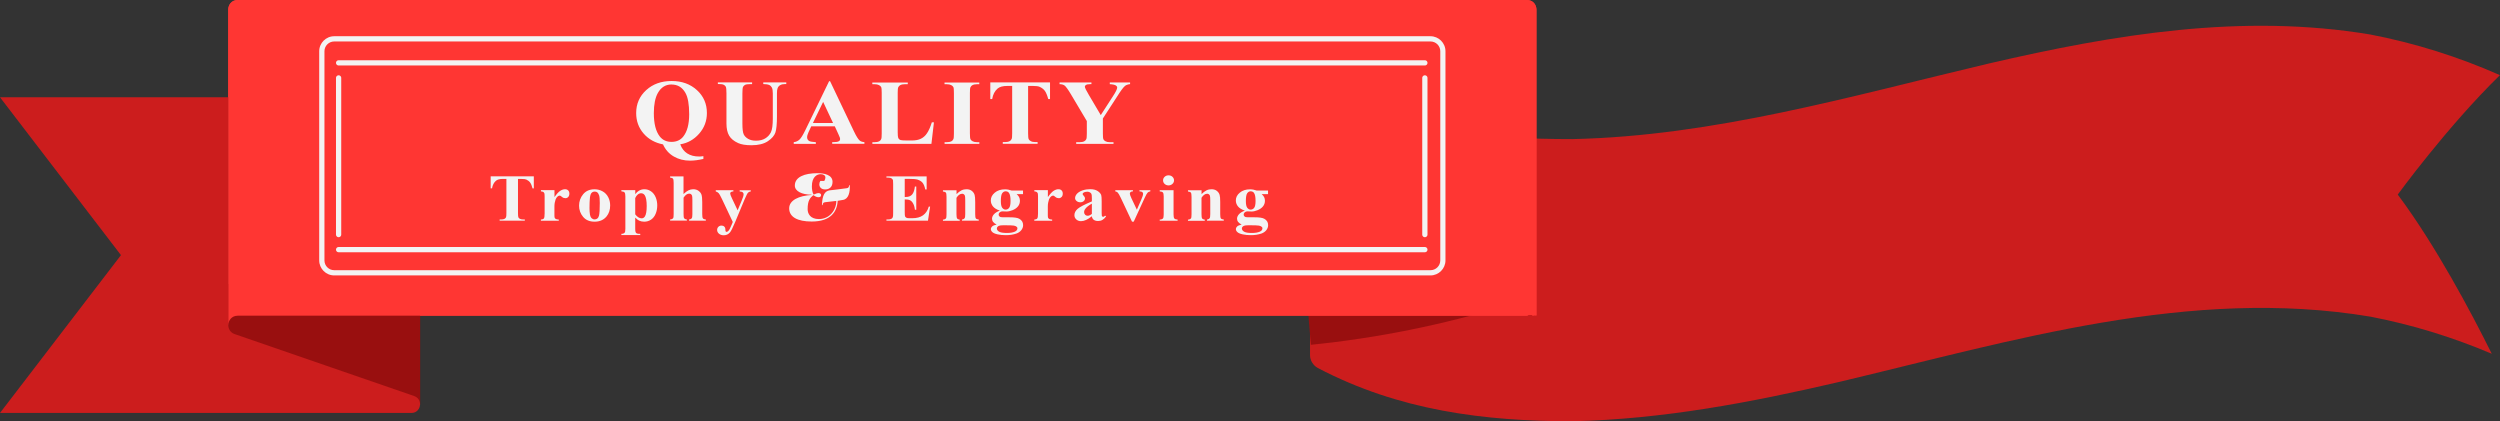
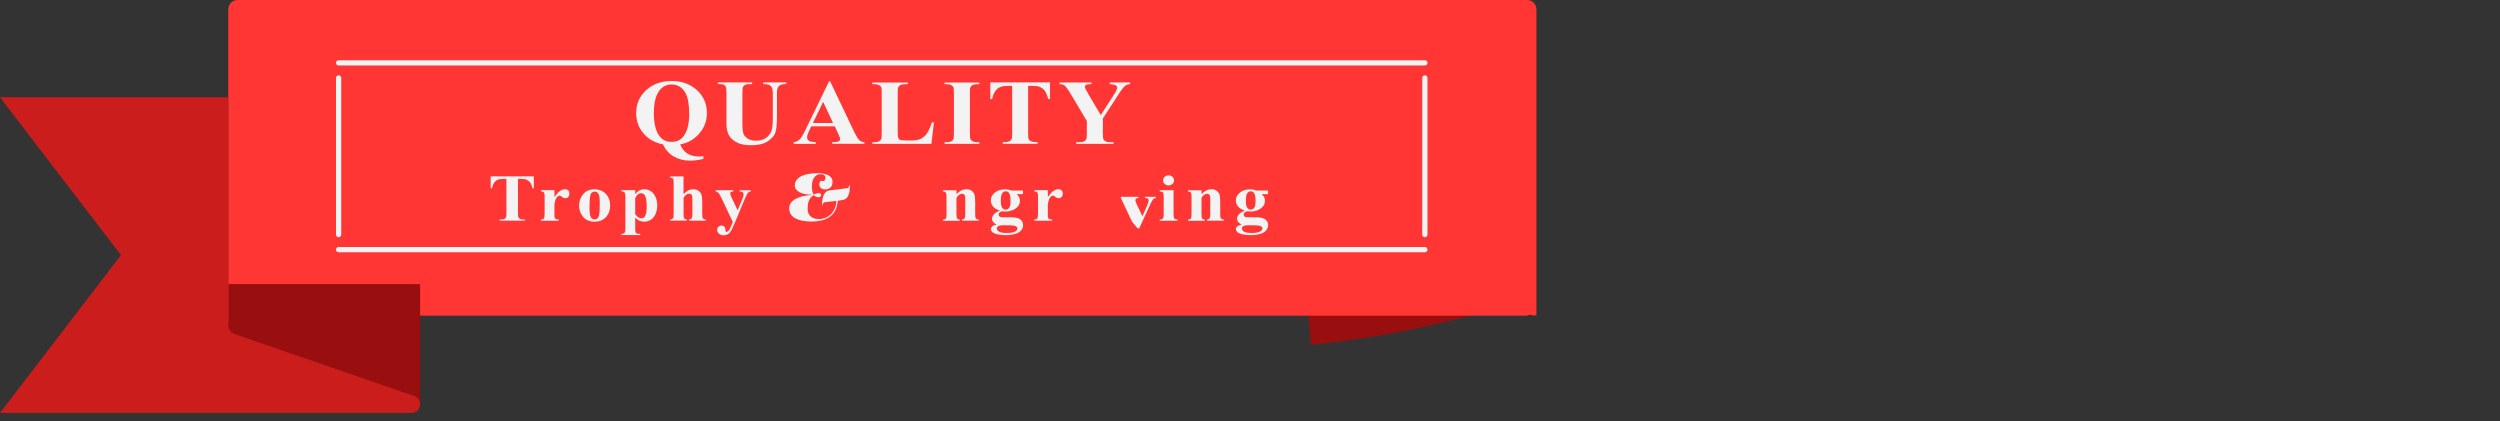
<svg xmlns="http://www.w3.org/2000/svg" id="Layer_2" data-name="Layer 2" viewBox="0 0 476.8 80.34">
  <rect x="0" y="0" width="476.8" height="80.34" fill="#333333" stroke="none" />
  <defs>
    <style>
      .cls-1 {
        fill: #f3f3f3;
      }

      .cls-1, .cls-2, .cls-3, .cls-4 {
        stroke-width: 0px;
      }

      .cls-2 {
        fill: #cc1d1d;
      }

      .cls-3 {
        fill: #ff3633;
      }

      .cls-5 {
        fill: none;
        stroke: #f3f3f3;
        stroke-linecap: round;
        stroke-linejoin: bevel;
      }

      .cls-4 {
        fill: #990f0f;
      }
    </style>
  </defs>
  <g id="Layer_1-2" data-name="Layer 1">
    <g>
      <g>
-         <path class="cls-2" d="m457.3,37.11c7.24,9.71,14,22.45,17.93,30.36-7.53-3.19-15.17-5.54-23.15-7.08-34.35-5.73-67.98,4.54-101.3,12.45-16.8,3.91-33.67,7.13-50.88,7.5h0c-16.85,0-33.08-2.03-48.57-10.16-.93-.49-1.48-1.54-1.48-2.36,0-17.94,0-35.83,0-53.77,0,.82.54,1.81,1.47,2.32,15.69,8.58,31.72,10.17,48.57,10.16h0c27.04-.58,53.2-8.22,79.47-14.43,24.01-5.56,48.22-9.6,72.71-5.52,8.53,1.65,16.69,4.21,24.72,7.75-10.07,9.83-19.5,22.79-19.5,22.79Z" />
        <path class="cls-4" d="m248.34,45.82c.56,6.65,1.11,13.29,1.67,19.94,12.59-1.27,25.08-3.77,37.26-7.51-1.65-6.43-3.51-16.03-5.16-22.46-11.18,3.32-22.25,8.78-33.78,10.03Z" />
      </g>
      <g>
        <path class="cls-4" d="m43.54,54.18v22.97h36.58v-22.97h-36.58Z" />
        <path class="cls-3" d="m291.23,0H45.34c-1.16,0-1.81.92-1.81,1.84v60.21c0-.92.65-1.84,1.81-1.84h245.89s0,0,0,0c.16-.11.35-.17.59-.17.22,0,.4.06.56.15.11-.04.22-.06.36-.06.11,0,.2.02.29.04V1.84c0-.92-.65-1.84-1.81-1.84Z" />
        <path class="cls-4" d="m43.54,54.18v22.97h36.58v-22.97h-36.58Z" />
-         <path class="cls-3" d="m291.23,0H45.34c-1.16,0-1.81.92-1.81,1.84v60.21c0-.92.65-1.84,1.81-1.84h245.89s0,0,0,0c.16-.11.35-.17.59-.17.22,0,.4.06.56.15.11-.04.22-.06.36-.06.11,0,.2.02.29.04V1.84c0-.92-.65-1.84-1.81-1.84Z" />
        <path class="cls-2" d="m79.01,75.54l-34.25-11.82c-.86-.3-1.22-1.01-1.22-1.75V18.55H0l23.07,30.11L0,78.76h78.46c1.03,0,1.62-.79,1.65-1.61.02-.66-.32-1.33-1.11-1.61Z" />
      </g>
      <g>
-         <path class="cls-1" d="m272.83,7.91c1.02,0,1.86.83,1.86,1.86v39.9c0,1.02-.83,1.86-1.86,1.86H63.74c-1.02,0-1.86-.83-1.86-1.86V9.77c0-1.02.83-1.86,1.86-1.86h209.08m0-1H63.74c-1.57,0-2.86,1.29-2.86,2.86v39.9c0,1.57,1.29,2.86,2.86,2.86h209.08c1.57,0,2.86-1.29,2.86-2.86V9.77c0-1.57-1.29-2.86-2.86-2.86h0Z" />
        <line class="cls-5" x1="64.58" y1="14.86" x2="64.58" y2="44.74" />
        <line class="cls-5" x1="271.75" y1="11.99" x2="64.58" y2="11.99" />
        <line class="cls-5" x1="271.75" y1="47.61" x2="64.58" y2="47.61" />
        <g>
          <path class="cls-1" d="m129.74,27.54c.29.77.73,1.34,1.34,1.73s1.36.58,2.27.58c.25,0,.51-.02.8-.07v.53c-.94.22-1.78.33-2.53.33-1.16,0-2.2-.26-3.11-.79-.91-.52-1.6-1.29-2.06-2.31-1.53-.3-2.77-.99-3.71-2.08-.94-1.09-1.41-2.39-1.41-3.9,0-1.75.64-3.21,1.91-4.37,1.27-1.16,2.89-1.74,4.85-1.74s3.56.58,4.83,1.74c1.27,1.16,1.9,2.62,1.9,4.36,0,1.52-.5,2.84-1.49,3.96-.99,1.12-2.19,1.79-3.58,2.01Zm-1.67-11.43c-1.12,0-1.99.54-2.6,1.62-.51.9-.77,2.19-.77,3.86,0,2,.38,3.49,1.15,4.46.54.67,1.28,1.01,2.22,1.01s1.69-.33,2.22-.99c.77-.95,1.15-2.38,1.15-4.28s-.24-3.24-.72-4.08c-.6-1.06-1.48-1.59-2.65-1.59Z" />
          <path class="cls-1" d="m136.89,15.72h6.55v.32h-.33c-.49,0-.83.05-1.01.14-.18.1-.31.23-.39.39s-.12.58-.12,1.25v5.74c0,1.05.09,1.74.26,2.08s.45.62.85.85.89.34,1.49.34c.69,0,1.27-.14,1.75-.43s.84-.68,1.09-1.18c.24-.5.36-1.37.36-2.62v-4.78c0-.52-.06-.9-.18-1.12-.12-.22-.27-.38-.45-.47-.28-.13-.68-.2-1.19-.2v-.32h4.39v.32h-.26c-.36,0-.65.07-.89.2-.24.13-.41.33-.51.6-.08.18-.12.52-.12.99v4.45c0,1.38-.1,2.37-.29,2.98-.2.61-.68,1.17-1.44,1.68-.76.51-1.8.77-3.12.77-1.1,0-1.95-.14-2.54-.41-.82-.37-1.39-.84-1.73-1.42-.34-.58-.51-1.35-.51-2.32v-5.74c0-.67-.04-1.09-.12-1.26-.08-.16-.22-.3-.42-.39-.2-.1-.57-.14-1.1-.14v-.32Z" />
          <path class="cls-1" d="m159.2,24.1h-4.48l-.53,1.14c-.17.38-.26.69-.26.94,0,.33.14.57.43.73.17.09.58.16,1.24.21v.32h-4.22v-.32c.46-.06.83-.24,1.12-.52s.65-.87,1.09-1.77l4.54-9.35h.18l4.57,9.6c.44.91.79,1.48,1.08,1.72.21.18.51.28.9.31v.32h-6.14v-.32h.25c.49,0,.84-.06,1.04-.19.14-.09.21-.22.21-.4,0-.1-.02-.21-.06-.32-.01-.05-.11-.27-.28-.65l-.67-1.46Zm-.32-.64l-1.89-4.03-1.95,4.03h3.84Z" />
          <path class="cls-1" d="m178.12,23.33l-.48,4.11h-11.26v-.32h.42c.37,0,.66-.06.89-.18.16-.08.29-.22.37-.41.07-.14.1-.5.1-1.09v-7.7c0-.6-.03-.97-.1-1.12-.07-.15-.21-.28-.42-.39-.21-.11-.49-.17-.85-.17h-.42v-.32h6.76v.32h-.55c-.37,0-.66.06-.89.18-.16.08-.29.22-.38.41-.07.14-.1.5-.1,1.09v7.46c0,.6.04.98.11,1.14.08.16.22.29.44.37.16.05.53.08,1.13.08h1.06c.67,0,1.23-.11,1.68-.33.45-.22.84-.56,1.16-1.04.33-.47.64-1.17.93-2.09h.38Z" />
          <path class="cls-1" d="m186.78,27.12v.32h-6.63v-.32h.42c.37,0,.66-.06.89-.18.16-.08.29-.22.37-.41.07-.14.1-.5.1-1.09v-7.7c0-.6-.03-.97-.1-1.12s-.21-.28-.42-.39-.49-.17-.85-.17h-.42v-.32h6.63v.32h-.42c-.37,0-.66.06-.89.18-.16.08-.29.22-.38.41-.07.14-.1.5-.1,1.09v7.7c0,.6.04.97.11,1.12.07.15.21.28.42.39s.49.17.85.17h.42Z" />
          <path class="cls-1" d="m200.26,15.72v3.17h-.34c-.2-.73-.42-1.26-.66-1.58-.24-.32-.58-.57-1-.76-.24-.1-.65-.16-1.24-.16h-.94v9.03c0,.6.04.97.11,1.12.07.15.21.28.42.39.21.11.49.17.86.17h.42v.32h-6.64v-.32h.42c.37,0,.66-.06.89-.18.16-.08.29-.22.38-.41.07-.14.1-.5.1-1.09v-9.03h-.92c-.85,0-1.48.17-1.86.5-.54.47-.89,1.13-1.03,2h-.36v-3.17h11.39Z" />
          <path class="cls-1" d="m215.53,15.72v.32c-.42.05-.74.16-.96.34-.31.24-.8.9-1.48,1.98l-2.75,4.24v2.83c0,.6.03.98.1,1.13s.2.28.41.39.47.17.81.17h.71v.32h-7.12v-.32h.66c.37,0,.67-.06.89-.18.16-.08.29-.22.38-.41.07-.14.1-.5.1-1.09v-2.35l-2.98-5.02c-.59-.99-1.01-1.57-1.25-1.75s-.57-.27-.97-.27v-.32h6.08v.32h-.27c-.37,0-.63.05-.77.15s-.22.2-.22.31c0,.21.25.73.75,1.56l2.29,3.88,2.28-3.53c.57-.86.85-1.44.85-1.72,0-.16-.08-.28-.24-.39-.21-.14-.6-.23-1.17-.26v-.32h3.87Z" />
        </g>
        <g>
          <path class="cls-1" d="m101.81,33.64v2.29h-.24c-.14-.53-.3-.91-.48-1.14s-.42-.41-.72-.55c-.17-.07-.47-.11-.9-.11h-.68v6.52c0,.43.03.7.08.81.05.11.15.2.3.28s.36.12.62.12h.3v.23h-4.8v-.23h.3c.27,0,.48-.04.64-.13.12-.06.21-.16.28-.3.05-.1.07-.36.07-.79v-6.52h-.66c-.62,0-1.06.12-1.34.36-.39.34-.64.82-.74,1.44h-.26v-2.29h8.23Z" />
          <path class="cls-1" d="m105.75,36.27v1.32c.42-.6.79-1,1.1-1.2.32-.2.62-.3.91-.3.25,0,.45.07.6.22s.23.35.23.61c0,.28-.07.49-.22.65s-.32.23-.53.23c-.24,0-.45-.07-.62-.21s-.28-.22-.31-.24c-.05-.03-.1-.04-.16-.04-.13,0-.25.05-.37.14-.18.14-.32.34-.42.6-.14.4-.22.85-.22,1.33v1.69c0,.24.02.39.05.46.05.11.13.19.24.25.11.05.28.08.54.1v.22h-3.41v-.22c.27-.02.46-.09.56-.21s.15-.43.15-.94v-3.22c0-.33-.02-.54-.05-.64-.05-.12-.11-.2-.2-.26-.09-.05-.24-.09-.45-.11v-.23h2.58Z" />
          <path class="cls-1" d="m113.39,36.1c.55,0,1.06.13,1.53.39s.83.63,1.08,1.12c.25.48.37,1.01.37,1.58,0,.83-.23,1.52-.68,2.08-.55.67-1.31,1.01-2.28,1.01s-1.68-.31-2.2-.92c-.51-.61-.77-1.33-.77-2.14s.26-1.56.79-2.19c.52-.62,1.24-.93,2.16-.93Zm.03.44c-.23,0-.43.08-.59.24s-.27.48-.32.95c-.05.47-.08,1.13-.08,1.97,0,.45.03.86.09,1.25.05.29.16.52.32.67s.35.23.55.23.37-.05.51-.16c.18-.14.29-.34.35-.59.09-.39.14-1.19.14-2.39,0-.71-.04-1.19-.13-1.46-.09-.26-.21-.46-.38-.58-.12-.09-.27-.13-.46-.13Z" />
          <path class="cls-1" d="m121.15,41.51v2.17c0,.3.03.5.08.61.05.11.13.19.24.24s.32.07.64.07v.23h-3.6v-.23c.28,0,.49-.08.62-.22.09-.1.14-.34.14-.74v-6.16c0-.41-.05-.67-.16-.79-.1-.11-.3-.18-.6-.2v-.23h2.65v.77c.22-.3.45-.52.68-.65.33-.2.69-.29,1.07-.29.46,0,.89.14,1.27.41.38.27.67.64.87,1.12.2.48.3.99.3,1.54,0,.59-.1,1.13-.31,1.62-.2.49-.5.86-.89,1.12-.39.26-.82.38-1.3.38-.35,0-.67-.07-.97-.21-.23-.11-.46-.29-.71-.56Zm0-.63c.39.51.8.76,1.24.76.24,0,.44-.12.6-.35.23-.35.35-1.01.35-2s-.13-1.69-.38-2.06c-.17-.25-.4-.37-.69-.37-.45,0-.83.3-1.12.91v3.11Z" />
          <path class="cls-1" d="m130.36,33.64v3.37c.35-.34.66-.57.95-.71.29-.14.59-.21.9-.21.4,0,.74.1,1.02.31s.47.45.56.73c.09.28.14.75.14,1.42v2.28c0,.45.04.72.14.83.09.11.27.18.55.21v.22h-3.2v-.22c.23-.03.39-.11.51-.25.08-.11.12-.37.12-.79v-2.6c0-.48-.02-.78-.06-.91-.04-.12-.11-.22-.21-.29s-.21-.1-.33-.1c-.18,0-.36.06-.53.17-.17.11-.36.32-.55.6v3.12c0,.42.03.68.1.78.09.14.26.23.53.26v.22h-3.2v-.22c.27-.02.45-.1.57-.24.08-.09.11-.36.11-.8v-5.92c0-.44-.04-.72-.13-.82-.09-.11-.27-.18-.55-.21v-.23h2.57Z" />
          <path class="cls-1" d="m139.76,42.34l-2.04-4.32c-.31-.65-.53-1.05-.68-1.2-.15-.15-.32-.25-.53-.31v-.23h3.36v.23c-.22,0-.38.05-.47.12-.09.07-.14.16-.14.26,0,.16.11.47.34.94l1.08,2.28.74-1.76c.27-.63.4-1.06.4-1.31,0-.15-.06-.28-.17-.37-.11-.09-.31-.14-.58-.15v-.23h2.11v.23c-.21.02-.38.09-.51.22s-.35.56-.66,1.29l-1.8,4.32c-.45,1.08-.79,1.75-1.01,2-.31.35-.7.52-1.17.52-.37,0-.68-.1-.91-.3-.23-.2-.35-.44-.35-.71,0-.24.08-.44.24-.6.16-.16.36-.24.59-.24s.41.07.54.2c.14.13.21.34.21.62,0,.16.02.26.06.31.04.05.09.07.16.07.11,0,.22-.06.34-.18.18-.17.39-.57.64-1.2l.2-.49Z" />
          <path class="cls-1" d="m159.76,38.3c-.11,2.11-1.34,3.95-4.95,3.95-2.73,0-4.3-.87-4.3-2.52,0-1.56,1.91-2.41,4.26-2.54v-.06c-1.85-.01-3.18-.66-3.18-1.74,0-1.6,1.78-2.36,4.34-2.36,1.31,0,2.85.33,2.85,1.66,0,1.1-.76,1.44-1.4,1.44-.83,0-1.12-.51-1.12-.98,0-.24.08-.47.19-.64h.76c.14-.24.21-.46.21-.64,0-.45-.4-.65-.91-.65-.73,0-1.67.54-1.67,2.31,0,.45.07,1.24.35,1.58.35-.17.66-.28.94-.28.18,0,.47.09.47.36,0,.32-.22.43-.51.43-.36,0-.75-.24-.98-.4-.64.55-1.08,1.05-1.08,2.67,0,.87.51,1.89,2.14,1.89,2.05,0,3.33-1.71,3.33-3.46l-2.1.24c-.41.05-.44.18-.53.56h-.11c.06-1.89.53-2.64,1.41-2.81.5-.06,2.78-.31,3.36-.42.25-.05.37-.15.43-.57h.11c.07,1.34-.24,2.63-1.27,2.8l-1.04.18Z" />
-           <path class="cls-1" d="m172.55,34.13v3.44h.18c.58,0,1-.17,1.26-.51s.43-.83.5-1.49h.26v4.43h-.26c-.05-.48-.17-.88-.34-1.19-.17-.31-.37-.51-.6-.62-.23-.11-.56-.16-1-.16v2.38c0,.47.02.75.06.85.04.1.12.19.24.26.12.07.31.1.57.1h.55c.86,0,1.54-.18,2.06-.55.52-.37.89-.92,1.11-1.67h.25l-.41,2.69h-7.92v-.23h.3c.27,0,.48-.04.64-.13.12-.06.21-.16.27-.3.05-.1.07-.36.07-.79v-5.56c0-.38-.01-.62-.03-.7-.05-.15-.13-.26-.25-.34-.17-.12-.41-.17-.7-.17h-.3v-.23h7.67v2.5h-.26c-.13-.61-.31-1.05-.55-1.32-.24-.27-.57-.46-1-.59-.25-.07-.73-.11-1.42-.11h-.95Z" />
          <path class="cls-1" d="m182.43,36.27v.75c.32-.32.63-.56.93-.71s.62-.22.96-.22c.41,0,.75.1,1.02.31s.45.47.54.78c.07.24.11.69.11,1.37v2.27c0,.45.04.73.13.84.09.11.27.18.55.21v.22h-3.2v-.22c.24-.03.41-.12.51-.27.07-.1.11-.36.11-.77v-2.59c0-.48-.02-.78-.06-.9-.04-.12-.11-.22-.21-.29s-.2-.1-.32-.1c-.39,0-.75.26-1.08.77v3.12c0,.44.04.71.13.83.09.12.25.19.49.22v.22h-3.2v-.22c.27-.02.45-.1.57-.24.08-.09.11-.36.11-.81v-3.29c0-.44-.04-.71-.13-.82-.09-.11-.27-.18-.55-.21v-.23h2.57Z" />
          <path class="cls-1" d="m192.98,36.34h2.13v.69h-1.21c.22.2.37.39.46.55.11.22.16.46.16.7,0,.42-.13.78-.37,1.08-.25.31-.59.54-1.02.72-.43.17-.81.26-1.14.26-.03,0-.3-.01-.81-.03-.2,0-.37.06-.51.18-.14.12-.21.27-.21.44,0,.15.06.27.19.37.12.1.33.14.6.14h1.17c.95-.01,1.6.08,1.95.27.51.27.76.68.76,1.23,0,.35-.12.67-.35.96-.23.29-.54.5-.93.64-.58.2-1.25.31-2.01.31-.57,0-1.09-.05-1.55-.15-.47-.1-.8-.24-1.01-.42-.2-.18-.3-.37-.3-.57s.08-.36.23-.51c.15-.15.44-.28.87-.38-.59-.27-.88-.64-.88-1.11,0-.29.12-.57.36-.84.24-.27.62-.51,1.13-.7-.6-.2-1.04-.47-1.31-.8-.27-.33-.41-.72-.41-1.15,0-.57.25-1.06.76-1.48.5-.42,1.15-.63,1.95-.63.42,0,.85.08,1.3.24Zm-1.57,6.62c-.46,0-.76.04-.91.11-.26.13-.38.3-.38.52s.13.4.4.58c.27.17.77.26,1.5.26.63,0,1.12-.08,1.48-.23.36-.15.54-.37.54-.65,0-.1-.03-.19-.1-.26-.12-.12-.31-.21-.55-.26-.25-.05-.9-.07-1.96-.07Zm.4-6.48c-.26,0-.48.12-.66.36-.18.24-.27.75-.27,1.51,0,.62.09,1.04.27,1.28.18.23.39.35.63.35.27,0,.5-.11.68-.34s.27-.67.27-1.33c0-.74-.1-1.25-.3-1.52-.14-.2-.35-.3-.61-.3Z" />
          <path class="cls-1" d="m199.85,36.27v1.32c.42-.6.79-1,1.1-1.2.32-.2.62-.3.91-.3.25,0,.45.07.6.22.15.14.23.35.23.61,0,.28-.07.49-.22.65-.15.15-.32.23-.53.23-.24,0-.45-.07-.62-.21-.18-.14-.28-.22-.31-.24-.05-.03-.1-.04-.16-.04-.13,0-.25.05-.37.14-.18.14-.32.34-.42.6-.14.4-.22.85-.22,1.33v1.69c0,.24.02.39.05.46.05.11.13.19.24.25.11.05.28.08.54.1v.22h-3.41v-.22c.27-.02.46-.09.56-.21s.15-.43.15-.94v-3.22c0-.33-.02-.54-.05-.64-.05-.12-.11-.2-.2-.26-.09-.05-.24-.09-.45-.11v-.23h2.58Z" />
-           <path class="cls-1" d="m208.24,41.24c-.77.63-1.46.94-2.07.94-.36,0-.66-.11-.9-.33-.24-.22-.36-.49-.36-.82,0-.44.21-.84.62-1.2.41-.36,1.32-.83,2.71-1.42v-.59c0-.44-.03-.72-.08-.83-.05-.11-.15-.21-.29-.3-.14-.08-.31-.13-.49-.13-.29,0-.53.06-.72.18-.12.07-.18.16-.18.26,0,.09.06.2.19.32.17.18.26.35.26.52,0,.2-.08.38-.25.52s-.38.22-.64.22c-.28,0-.52-.08-.71-.24-.19-.16-.29-.34-.29-.55,0-.3.13-.59.38-.86.26-.27.62-.48,1.07-.63s.94-.22,1.43-.22c.6,0,1.07.12,1.42.35.35.23.58.49.68.76.06.17.09.58.09,1.2v2.26c0,.27.01.43.03.5.02.07.06.12.1.15s.1.05.16.05c.12,0,.24-.08.36-.23l.2.15c-.23.31-.46.53-.7.67s-.51.21-.82.21c-.36,0-.64-.08-.84-.23s-.33-.39-.37-.71Zm0-.45v-1.95c-.55.3-.95.61-1.22.95-.18.22-.26.45-.26.68,0,.19.07.36.22.51.11.11.27.17.47.17.23,0,.49-.12.78-.35Z" />
-           <path class="cls-1" d="m215.9,42.28l-2.13-4.52c-.26-.54-.46-.89-.6-1.04-.1-.11-.26-.18-.46-.22v-.23h3.36v.23c-.21,0-.36.04-.43.11-.11.09-.16.2-.16.32,0,.15.1.44.3.87l1.04,2.19.83-1.89c.24-.54.36-.92.36-1.15,0-.13-.05-.23-.15-.32-.1-.08-.28-.13-.54-.13v-.23h2.07v.23c-.2.03-.36.09-.49.21s-.32.44-.57.99l-2.11,4.58h-.32Z" />
+           <path class="cls-1" d="m215.9,42.28l-2.13-4.52v-.23h3.36v.23c-.21,0-.36.04-.43.11-.11.09-.16.2-.16.32,0,.15.1.44.3.87l1.04,2.19.83-1.89c.24-.54.36-.92.36-1.15,0-.13-.05-.23-.15-.32-.1-.08-.28-.13-.54-.13v-.23h2.07v.23c-.2.03-.36.09-.49.21s-.32.44-.57.99l-2.11,4.58h-.32Z" />
          <path class="cls-1" d="m223.82,36.27v4.62c0,.41.05.67.16.79s.31.18.61.2v.22h-3.41v-.22c.28,0,.49-.08.62-.22.09-.1.14-.35.14-.76v-3.41c0-.41-.05-.67-.16-.79-.1-.11-.3-.18-.6-.2v-.23h2.65Zm-.95-2.83c.29,0,.54.09.74.28s.3.42.3.68-.1.49-.31.68c-.21.19-.45.28-.74.28s-.53-.09-.74-.28c-.2-.19-.3-.41-.3-.68s.1-.49.3-.68.45-.28.74-.28Z" />
          <path class="cls-1" d="m229.16,36.27v.75c.32-.32.63-.56.93-.71s.62-.22.96-.22c.41,0,.75.1,1.02.31s.45.47.54.78c.07.24.11.69.11,1.37v2.27c0,.45.04.73.13.84.09.11.27.18.55.21v.22h-3.2v-.22c.24-.03.41-.12.51-.27.07-.1.11-.36.11-.77v-2.59c0-.48-.02-.78-.06-.9-.04-.12-.11-.22-.21-.29s-.2-.1-.32-.1c-.39,0-.75.26-1.08.77v3.12c0,.44.04.71.13.83.09.12.25.19.49.22v.22h-3.2v-.22c.27-.02.45-.1.57-.24.08-.09.11-.36.11-.81v-3.29c0-.44-.04-.71-.13-.82-.09-.11-.27-.18-.55-.21v-.23h2.57Z" />
          <path class="cls-1" d="m239.71,36.34h2.13v.69h-1.21c.22.2.37.39.46.55.11.22.16.46.16.7,0,.42-.13.78-.37,1.08-.25.31-.59.54-1.02.72-.43.17-.81.26-1.14.26-.03,0-.3-.01-.81-.03-.2,0-.37.06-.51.18-.14.12-.21.27-.21.44,0,.15.06.27.19.37.12.1.33.14.6.14h1.17c.95-.01,1.6.08,1.95.27.51.27.76.68.76,1.23,0,.35-.12.67-.35.96-.23.29-.54.5-.93.64-.58.2-1.25.31-2.01.31-.57,0-1.09-.05-1.55-.15-.47-.1-.8-.24-1.01-.42-.2-.18-.3-.37-.3-.57s.08-.36.23-.51c.15-.15.44-.28.87-.38-.59-.27-.88-.64-.88-1.11,0-.29.12-.57.36-.84.24-.27.62-.51,1.13-.7-.6-.2-1.04-.47-1.31-.8-.27-.33-.41-.72-.41-1.15,0-.57.25-1.06.76-1.48.5-.42,1.15-.63,1.95-.63.42,0,.85.08,1.3.24Zm-1.57,6.62c-.46,0-.76.04-.91.11-.26.13-.38.3-.38.52s.13.4.4.58c.27.17.77.26,1.5.26.63,0,1.12-.08,1.48-.23.36-.15.54-.37.54-.65,0-.1-.03-.19-.1-.26-.12-.12-.31-.21-.55-.26-.25-.05-.9-.07-1.96-.07Zm.4-6.48c-.26,0-.48.12-.66.36-.18.24-.27.75-.27,1.51,0,.62.09,1.04.27,1.28.18.23.39.35.63.35.27,0,.5-.11.68-.34s.27-.67.27-1.33c0-.74-.1-1.25-.3-1.52-.14-.2-.35-.3-.61-.3Z" />
        </g>
        <line class="cls-5" x1="271.75" y1="14.86" x2="271.75" y2="44.74" />
      </g>
    </g>
  </g>
</svg>